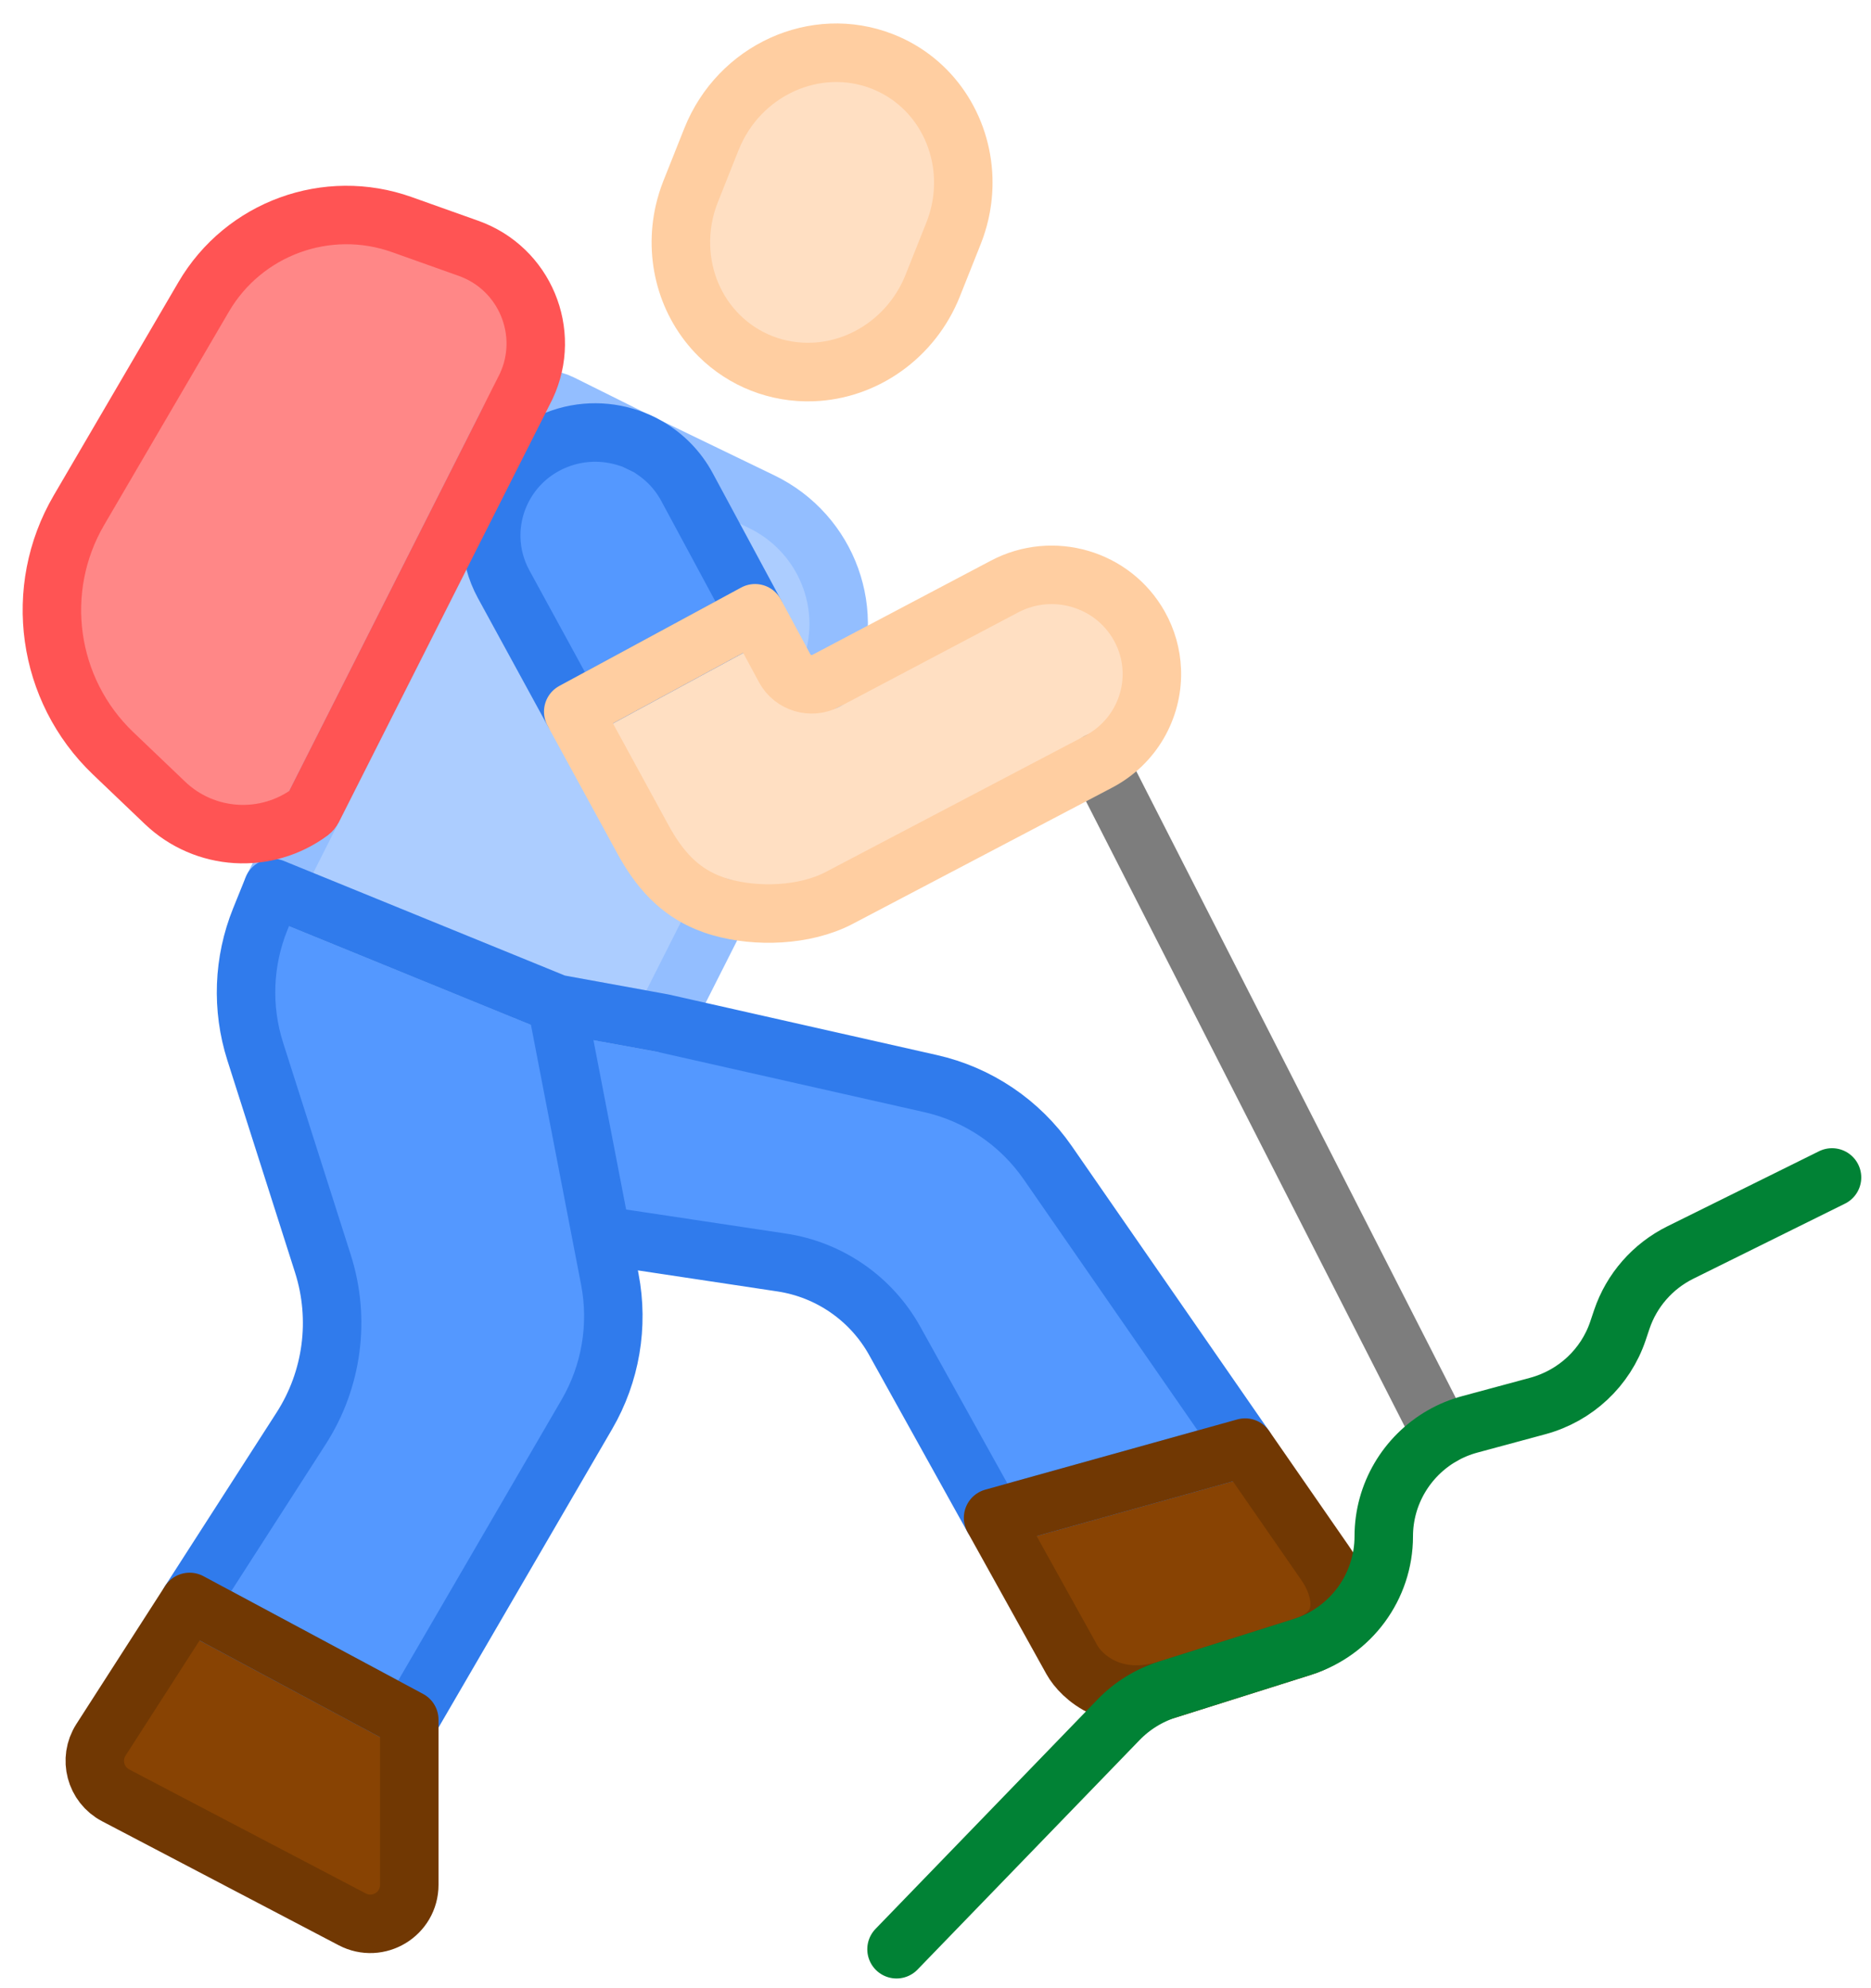
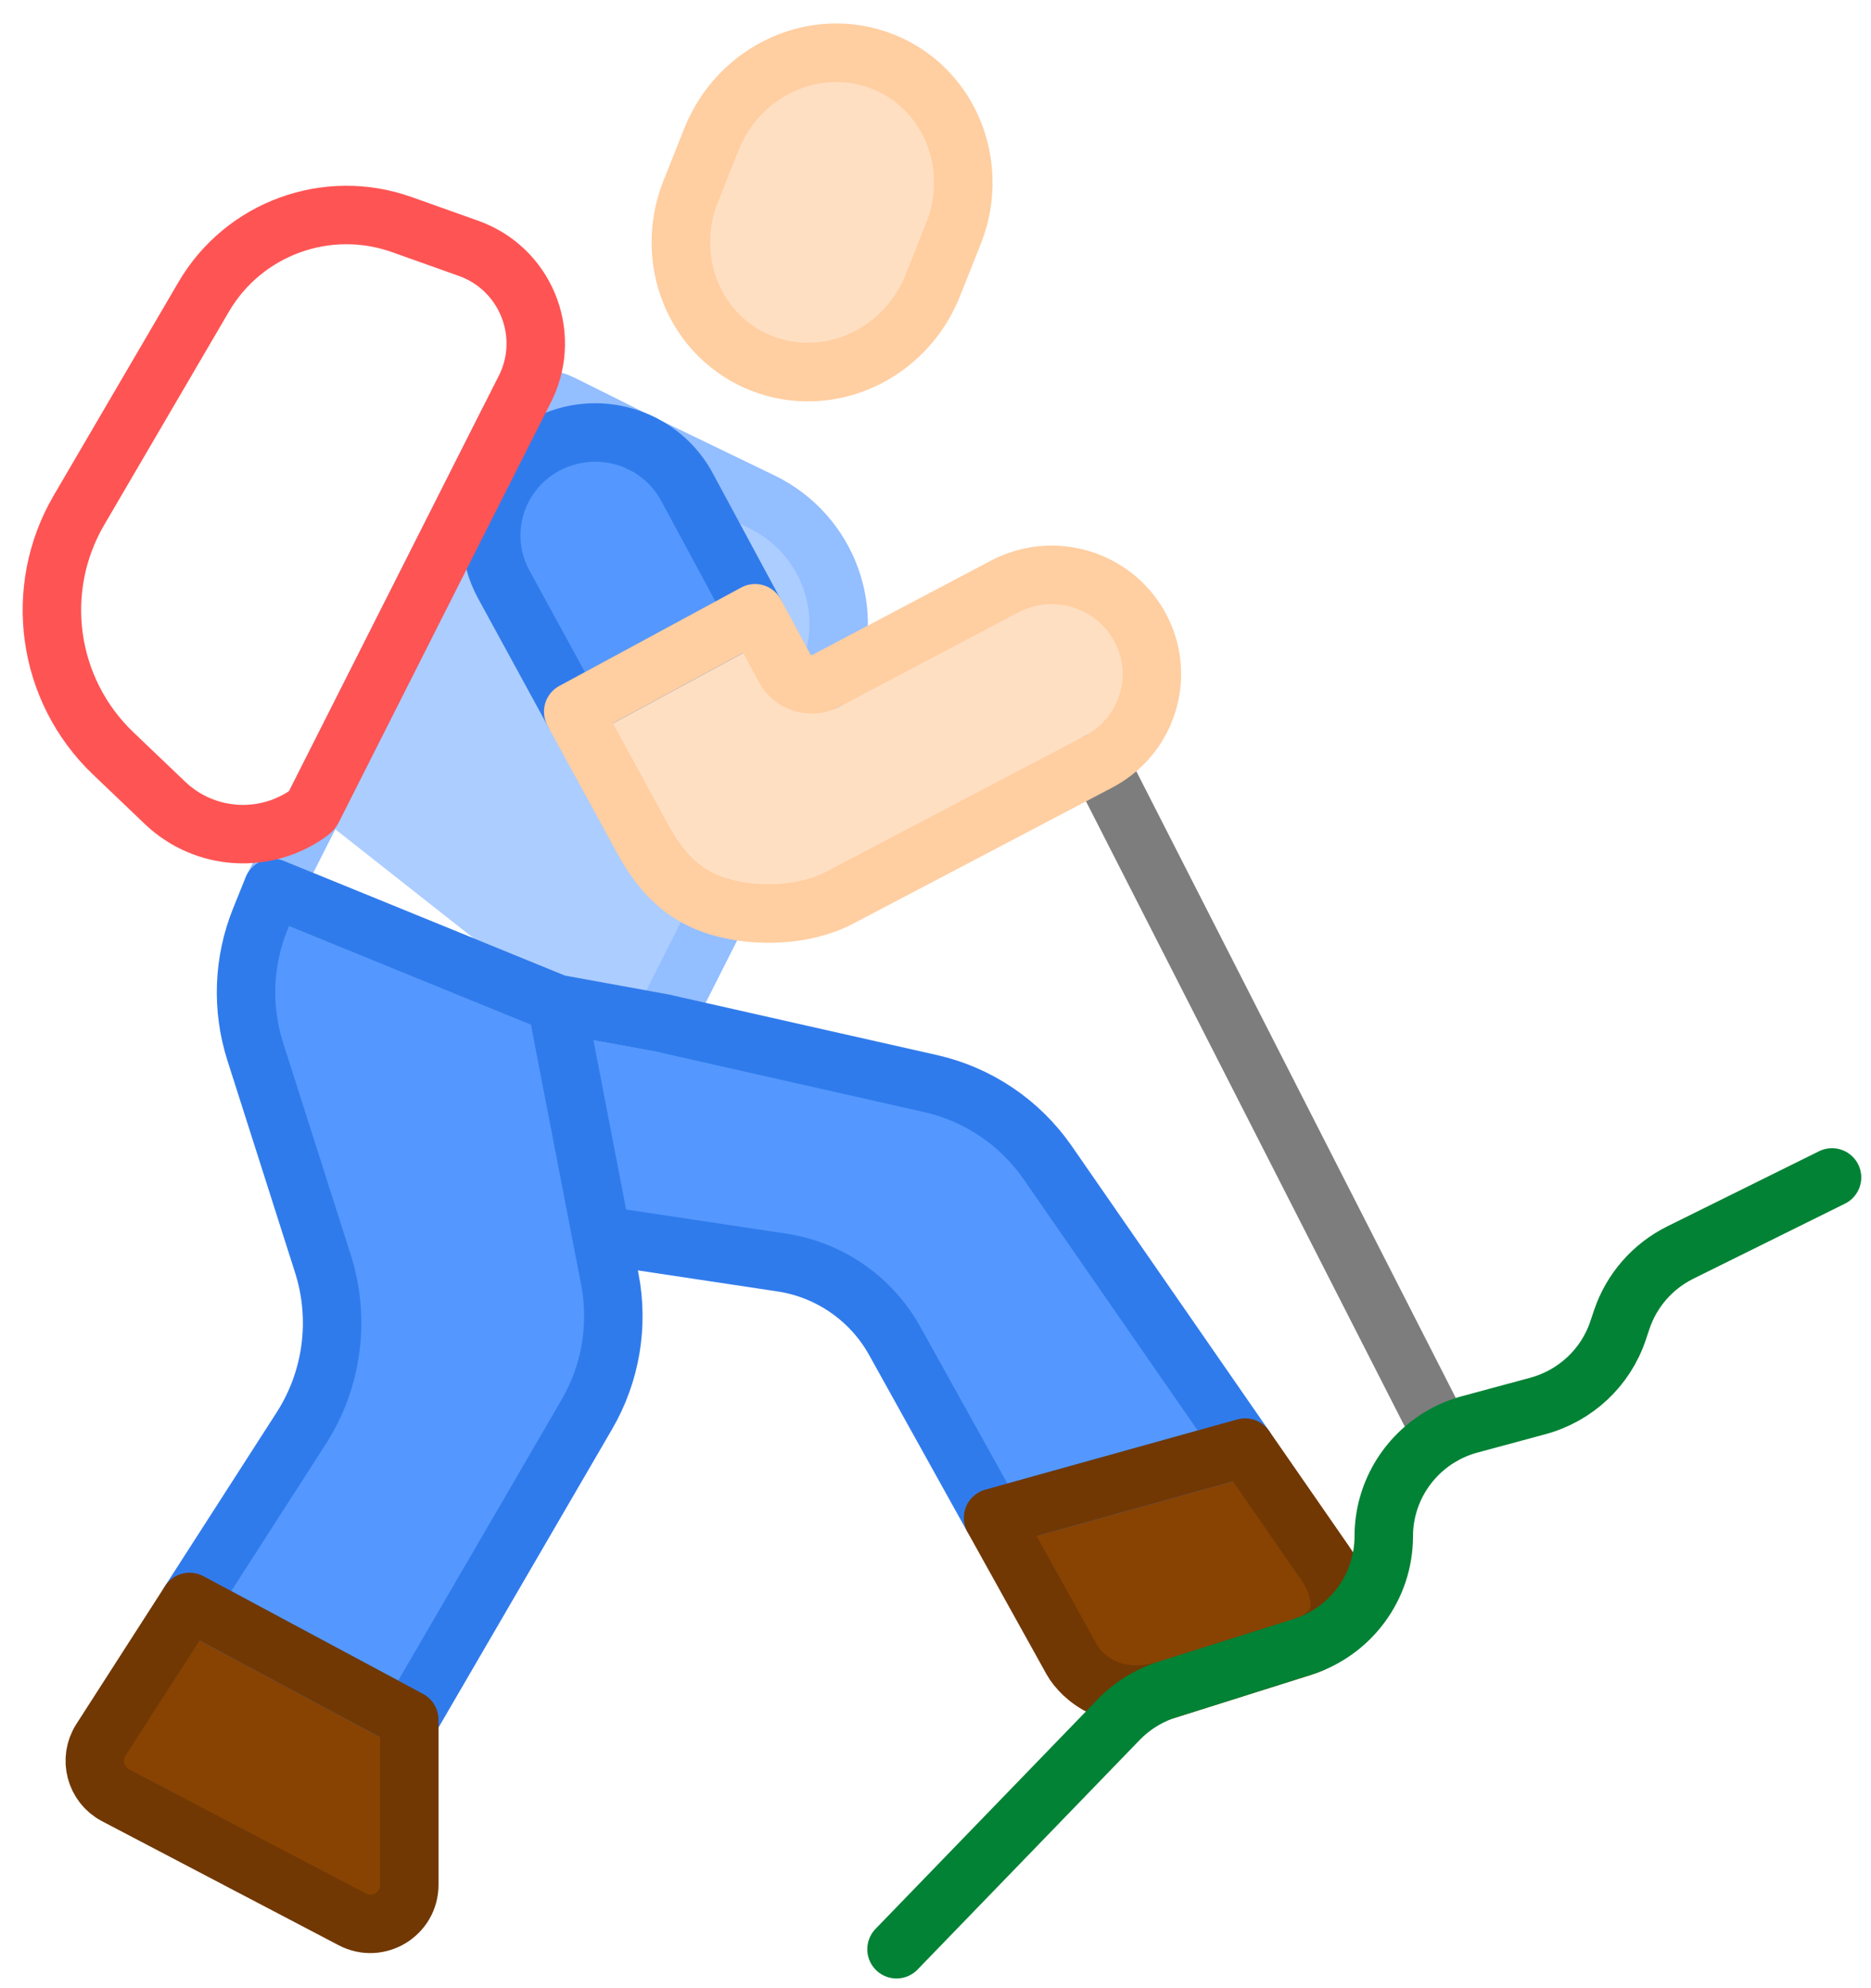
<svg xmlns="http://www.w3.org/2000/svg" width="48" height="51" viewBox="0 0 48 51" fill="none">
  <path fill-rule="evenodd" clip-rule="evenodd" d="M18.252 3.571L17.721 4.905C17.537 5.366 17.455 5.848 17.469 6.32C17.495 7.174 17.834 7.997 18.449 8.608C19.083 9.236 19.944 9.572 20.84 9.541C22.195 9.494 23.412 8.621 23.928 7.327L24.46 5.992C24.529 5.818 24.584 5.642 24.624 5.465C24.994 3.845 24.178 2.18 22.633 1.576C20.919 0.907 18.958 1.8 18.252 3.571ZM18.253 3.57L18.252 3.571C18.958 1.8 20.919 0.907 22.633 1.576C24.178 2.18 24.994 3.845 24.624 5.465C24.692 5.17 24.72 4.873 24.712 4.582C24.674 3.273 23.897 2.068 22.634 1.575C20.92 0.906 18.958 1.799 18.253 3.57Z" fill="#FFDFC2" />
  <path d="M25.77 15.046L21.193 17.463C20.81 17.665 20.335 17.521 20.131 17.143L19.371 15.731L14.706 18.255L16.488 21.521C16.892 22.261 17.354 22.78 18.013 23.091C18.032 23.1 18.051 23.108 18.07 23.117C18.094 23.128 18.118 23.138 18.142 23.148C18.255 23.195 18.375 23.237 18.5 23.272C19.4 23.529 20.64 23.5 21.532 23.032L28.185 19.538C29.069 19.074 29.566 18.173 29.551 17.248C29.551 17.228 29.55 17.207 29.549 17.187C29.534 16.803 29.429 16.415 29.227 16.055C28.546 14.842 27.008 14.393 25.77 15.046Z" fill="#FFDFC2" />
-   <path d="M8 20.798L13.5 9.909V9.909C14.147 8.524 13.462 6.884 12.022 6.371L10.311 5.761C8.391 5.077 6.255 5.856 5.225 7.616L2.026 13.085C0.839 15.117 1.201 17.698 2.902 19.323L4.199 20.562C5.239 21.556 6.845 21.655 8 20.798V20.798Z" fill="#FF8787" />
-   <path d="M16.488 21.522L12.923 14.989C12.718 14.613 12.615 14.212 12.603 13.815C12.57 12.746 13.2 11.708 14.281 11.28C14.938 11.021 15.642 11.038 16.258 11.28L13.5 9.909L8 20.798L7 22.777L14.281 25.747L17 26.242L18.5 23.272C18.375 23.237 18.255 23.195 18.142 23.148C18.118 23.138 18.094 23.128 18.07 23.117C18.051 23.108 18.032 23.1 18.013 23.091C17.354 22.78 16.892 22.262 16.488 21.522Z" fill="#ACCDFF" />
+   <path d="M16.488 21.522L12.923 14.989C12.718 14.613 12.615 14.212 12.603 13.815C12.57 12.746 13.2 11.708 14.281 11.28C14.938 11.021 15.642 11.038 16.258 11.28L13.5 9.909L8 20.798L14.281 25.747L17 26.242L18.5 23.272C18.375 23.237 18.255 23.195 18.142 23.148C18.118 23.138 18.094 23.128 18.07 23.117C18.051 23.108 18.032 23.1 18.013 23.091C17.354 22.78 16.892 22.262 16.488 21.522Z" fill="#ACCDFF" />
  <path d="M14.281 11.281C13.201 11.709 12.571 12.746 12.603 13.815C12.615 14.212 12.718 14.613 12.923 14.988L14.706 18.255L19.371 15.731L17.625 12.491C17.565 12.38 17.498 12.275 17.425 12.176C17.207 11.88 16.934 11.638 16.627 11.459C16.625 11.458 16.623 11.457 16.621 11.457L16.258 11.28C15.642 11.038 14.938 11.022 14.281 11.281Z" fill="#5498FF" />
  <path d="M20.131 17.142C20.335 17.52 20.811 17.663 21.193 17.461C21.993 15.738 21.258 13.698 19.536 12.866L16.627 11.459C16.934 11.638 17.207 11.88 17.425 12.176C17.498 12.274 17.565 12.379 17.625 12.49L19.371 15.731L20.131 17.142Z" fill="#ACCDFF" />
  <path d="M17 26.242L14.281 25.747L15.427 31.687L20.055 32.383C21.281 32.568 22.353 33.312 22.956 34.396L25.477 38.934L31.943 37.131L26.88 29.823C26.166 28.793 25.092 28.069 23.87 27.793L17 26.242Z" fill="#5498FF" />
  <path d="M14.281 25.747L7 22.777L6.676 23.579C6.239 24.66 6.194 25.86 6.549 26.972L8.284 32.413C8.738 33.834 8.533 35.382 7.727 36.637L4.864 41.091L10.5 44.111L15.057 36.277C15.665 35.232 15.874 34.002 15.645 32.815L15.427 31.687L14.281 25.747Z" fill="#5498FF" />
  <path d="M29.954 43.336L33.411 42.245C34.794 41.808 34.38 40.633 34 40.101L31.943 37.131L25.477 38.934L27.5 42.575C27.742 43.011 28.571 43.772 29.954 43.336Z" fill="#884303" />
  <path d="M2.591 44.626C2.273 45.12 2.448 45.78 2.968 46.052L9.036 49.232C9.702 49.581 10.5 49.098 10.5 48.347V44.111L4.864 41.091L2.591 44.626Z" fill="#884303" />
  <path d="M28.185 19.539L37 36.828" stroke="#7D7D7D" stroke-width="1.5" stroke-linecap="round" stroke-linejoin="round" />
  <path d="M21.193 17.464L21.193 17.463C21.993 15.74 21.258 13.7 19.536 12.867L16.621 11.458M16.621 11.458C16.574 11.43 16.525 11.404 16.476 11.379M16.621 11.458L16.258 11.282M16.621 11.458L16.621 11.457M16.476 11.379C16.404 11.344 16.331 11.311 16.258 11.282M16.476 11.379C16.525 11.404 16.573 11.429 16.621 11.457M16.258 11.282L14.39 10.353C13.898 10.108 13.3 10.306 13.052 10.797L8 20.799L7 22.779L14.281 25.748L17 26.244L18.5 23.274M16.258 11.282L16.621 11.457" stroke="#93BEFF" stroke-width="1.5" stroke-linecap="round" stroke-linejoin="round" />
  <path d="M12.923 14.991C12.718 14.615 12.615 14.214 12.603 13.817M17.624 12.493C17.385 12.048 17.034 11.697 16.621 11.458M17.624 12.493C17.385 12.048 17.033 11.697 16.62 11.457M17.624 12.493L19.37 15.733M12.603 13.817C12.57 12.748 13.2 11.71 14.281 11.283C14.937 11.024 15.642 11.04 16.257 11.282M12.603 13.817C12.615 14.213 12.718 14.614 12.923 14.99L14.706 18.256L19.37 15.733M12.603 13.817C12.57 12.747 13.2 11.709 14.281 11.282C14.938 11.022 15.642 11.04 16.257 11.282M16.621 11.458C17.033 11.697 17.385 12.048 17.624 12.492L19.37 15.733M16.621 11.458C16.573 11.43 16.524 11.404 16.475 11.379M16.621 11.458L16.257 11.282M16.621 11.458L16.62 11.457M16.475 11.379C16.404 11.344 16.331 11.311 16.257 11.282M16.475 11.379C16.524 11.404 16.573 11.43 16.62 11.457M16.257 11.282L16.62 11.457M14.281 25.749L17 26.244L23.87 27.795C25.092 28.07 26.166 28.795 26.879 29.825L31.942 37.133L25.476 38.935L22.955 34.398C22.353 33.313 21.281 32.57 20.054 32.385L15.427 31.688M14.281 25.749L7 22.779L6.676 23.581C6.239 24.662 6.194 25.862 6.548 26.973L8.284 32.415C8.737 33.836 8.533 35.384 7.727 36.638L4.863 41.092L10.5 44.112L15.057 36.279C15.665 35.234 15.873 34.004 15.645 32.817L15.427 31.688M14.281 25.749L15.427 31.688" stroke="#307BEC" stroke-width="1.5" stroke-linecap="round" stroke-linejoin="round" />
  <path d="M24.46 5.993L24.459 5.995M24.46 5.993C24.645 5.528 24.726 5.048 24.712 4.582M24.46 5.993C24.529 5.818 24.584 5.642 24.625 5.465M24.46 5.993L24.46 5.992M24.459 5.995L23.928 7.328M24.459 5.995L24.46 5.992M23.928 7.328L23.926 7.333M23.928 7.328L23.927 7.33L23.926 7.333M17.721 4.905L18.252 3.571M17.721 4.905C17.537 5.366 17.455 5.848 17.47 6.32M17.721 4.905L17.72 4.906C17.651 5.079 17.597 5.254 17.556 5.431M18.252 3.571L18.253 3.57C18.959 1.799 20.92 0.906 22.634 1.575C23.898 2.068 24.674 3.273 24.712 4.582M18.252 3.571C18.958 1.8 20.919 0.907 22.633 1.576C24.178 2.18 24.994 3.845 24.625 5.465M17.47 6.32C17.495 7.174 17.834 7.997 18.45 8.609C19.083 9.237 19.944 9.574 20.841 9.542C22.193 9.495 23.41 8.624 23.926 7.333M17.47 6.32C17.461 6.025 17.489 5.727 17.556 5.431M17.47 6.32C17.495 7.174 17.834 7.997 18.45 8.608C19.083 9.236 19.944 9.572 20.841 9.541C22.195 9.494 23.412 8.621 23.928 7.327L24.46 5.992M23.926 7.333C23.41 8.625 22.193 9.497 20.84 9.544C19.944 9.575 19.083 9.239 18.449 8.61C17.62 7.787 17.293 6.581 17.556 5.431M24.712 4.582C24.674 3.273 23.898 2.067 22.634 1.574C20.92 0.905 18.959 1.798 18.253 3.568L17.721 4.904C17.652 5.077 17.597 5.254 17.556 5.431M24.712 4.582C24.72 4.873 24.692 5.17 24.625 5.465M24.625 5.465C24.584 5.642 24.529 5.818 24.46 5.992M16.489 21.522C16.918 22.309 17.413 22.845 18.142 23.148M21.193 17.463L25.771 15.046C27.008 14.393 28.546 14.842 29.227 16.055C29.43 16.415 29.534 16.803 29.549 17.187M21.193 17.463C20.81 17.665 20.335 17.521 20.131 17.143L19.371 15.731M21.193 17.463L21.193 17.461M29.551 17.248C29.566 18.173 29.07 19.075 28.185 19.539L21.532 23.033C20.64 23.501 19.4 23.53 18.5 23.272M29.551 17.248C29.551 17.228 29.55 17.207 29.549 17.187M29.551 17.248C29.566 18.173 29.069 19.074 28.185 19.538L21.532 23.032C20.64 23.5 19.4 23.529 18.5 23.272M29.549 17.187C29.534 16.802 29.43 16.415 29.227 16.054C28.546 14.841 27.008 14.392 25.771 15.045L21.193 17.461M21.193 17.461C20.811 17.663 20.335 17.52 20.131 17.142L19.371 15.731M18.142 23.148C17.413 22.845 16.918 22.308 16.489 21.521L14.706 18.255L19.371 15.731M18.142 23.148C18.256 23.195 18.375 23.237 18.5 23.272" stroke="#FFCEA1" stroke-width="1.5" stroke-linecap="round" stroke-linejoin="round" />
  <path d="M13.5 9.909L8.021 20.757C8.007 20.784 7.987 20.807 7.963 20.825C6.829 21.667 5.253 21.57 4.232 20.594L2.902 19.324C1.201 17.698 0.839 15.117 2.026 13.086L5.225 7.616C6.255 5.856 8.391 5.077 10.311 5.762L12.022 6.371C13.462 6.884 14.147 8.525 13.5 9.909Z" stroke="#FF5454" stroke-width="1.5" stroke-linecap="round" stroke-linejoin="round" />
  <path d="M33.411 42.247L29.954 43.338C28.571 43.774 27.742 43.013 27.5 42.577L25.477 38.935L31.943 37.133L34 40.102C34.38 40.635 34.794 41.81 33.411 42.247Z" stroke="#713803" stroke-width="1.5" stroke-linecap="round" stroke-linejoin="round" />
  <path d="M9.036 49.234L2.968 46.054C2.448 45.782 2.273 45.122 2.591 44.628L4.864 41.092L10.5 44.113V48.348C10.5 49.1 9.702 49.583 9.036 49.234Z" stroke="#713803" stroke-width="1.5" stroke-linecap="round" stroke-linejoin="round" />
  <path d="M23 50.001L28.699 44.112C29.046 43.754 29.477 43.488 29.954 43.337L33.411 42.246C34.655 41.853 35.5 40.702 35.5 39.409C35.5 38.33 36.088 37.352 37 36.829C37.219 36.703 37.458 36.604 37.711 36.536L39.451 36.066C40.419 35.804 41.191 35.082 41.508 34.14L41.607 33.845C41.859 33.098 42.4 32.48 43.111 32.128L47 30.203" stroke="#018235" stroke-width="1.5" stroke-linecap="round" stroke-linejoin="round" />
</svg>